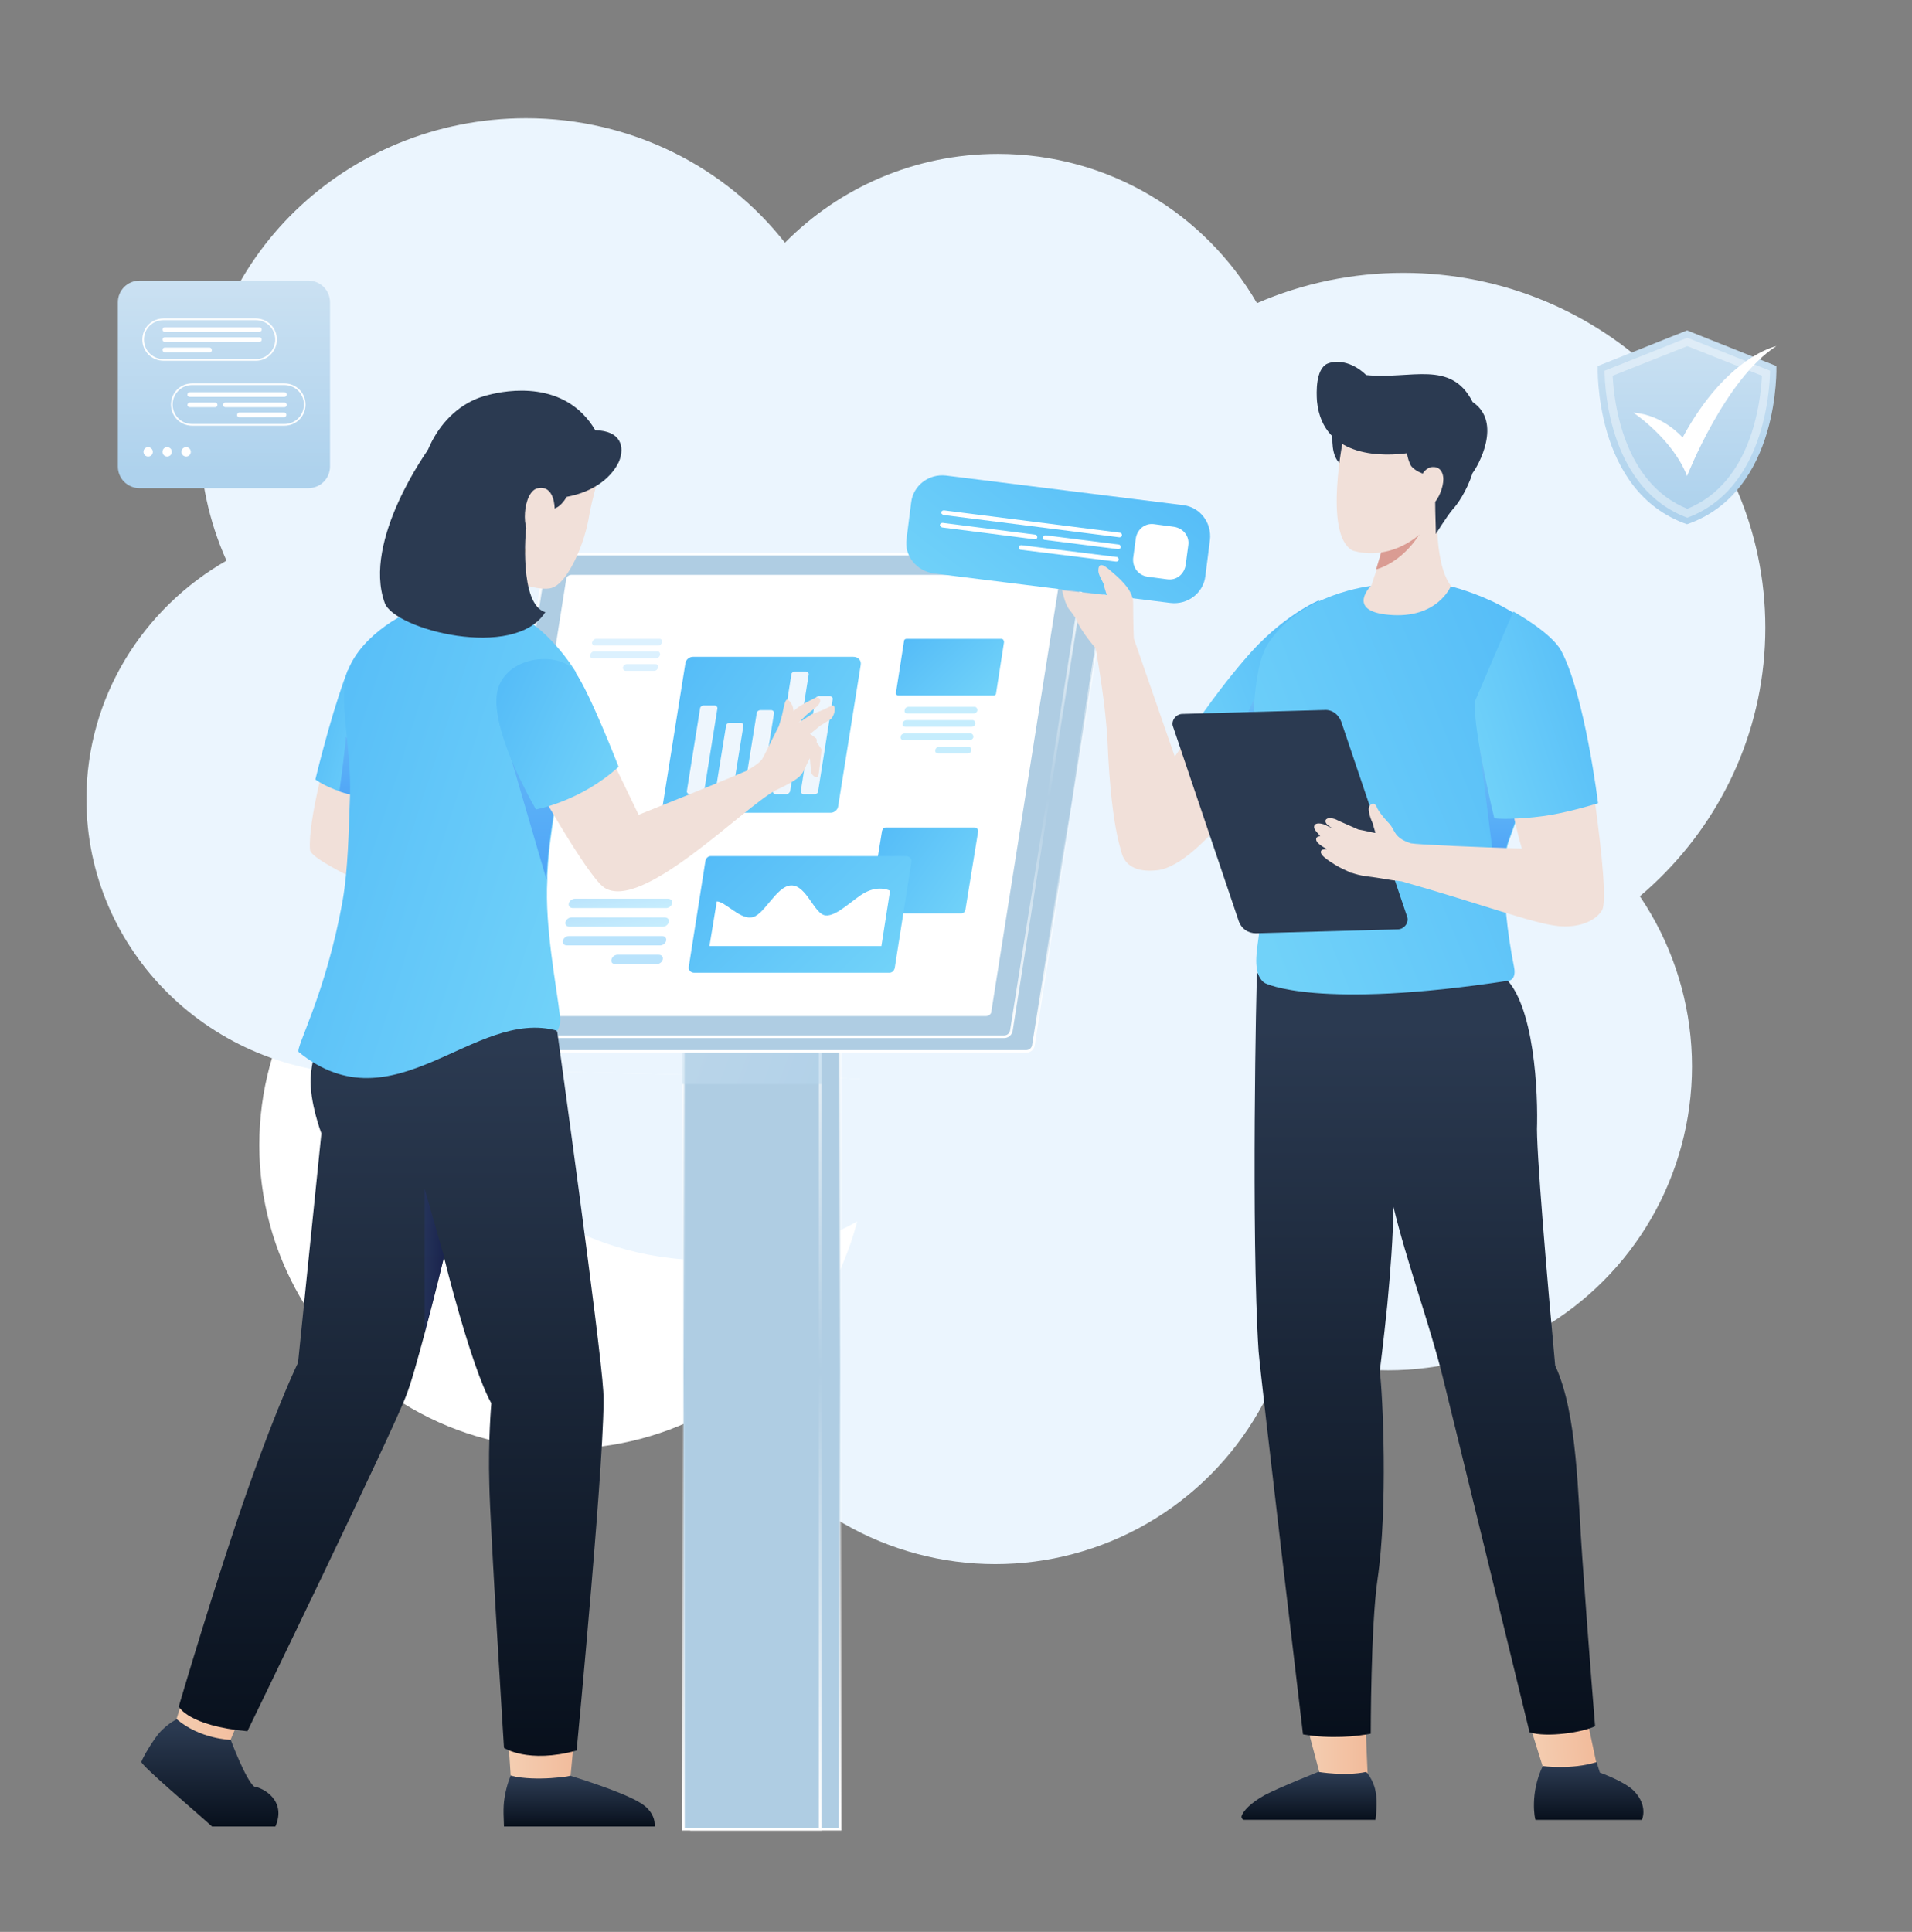
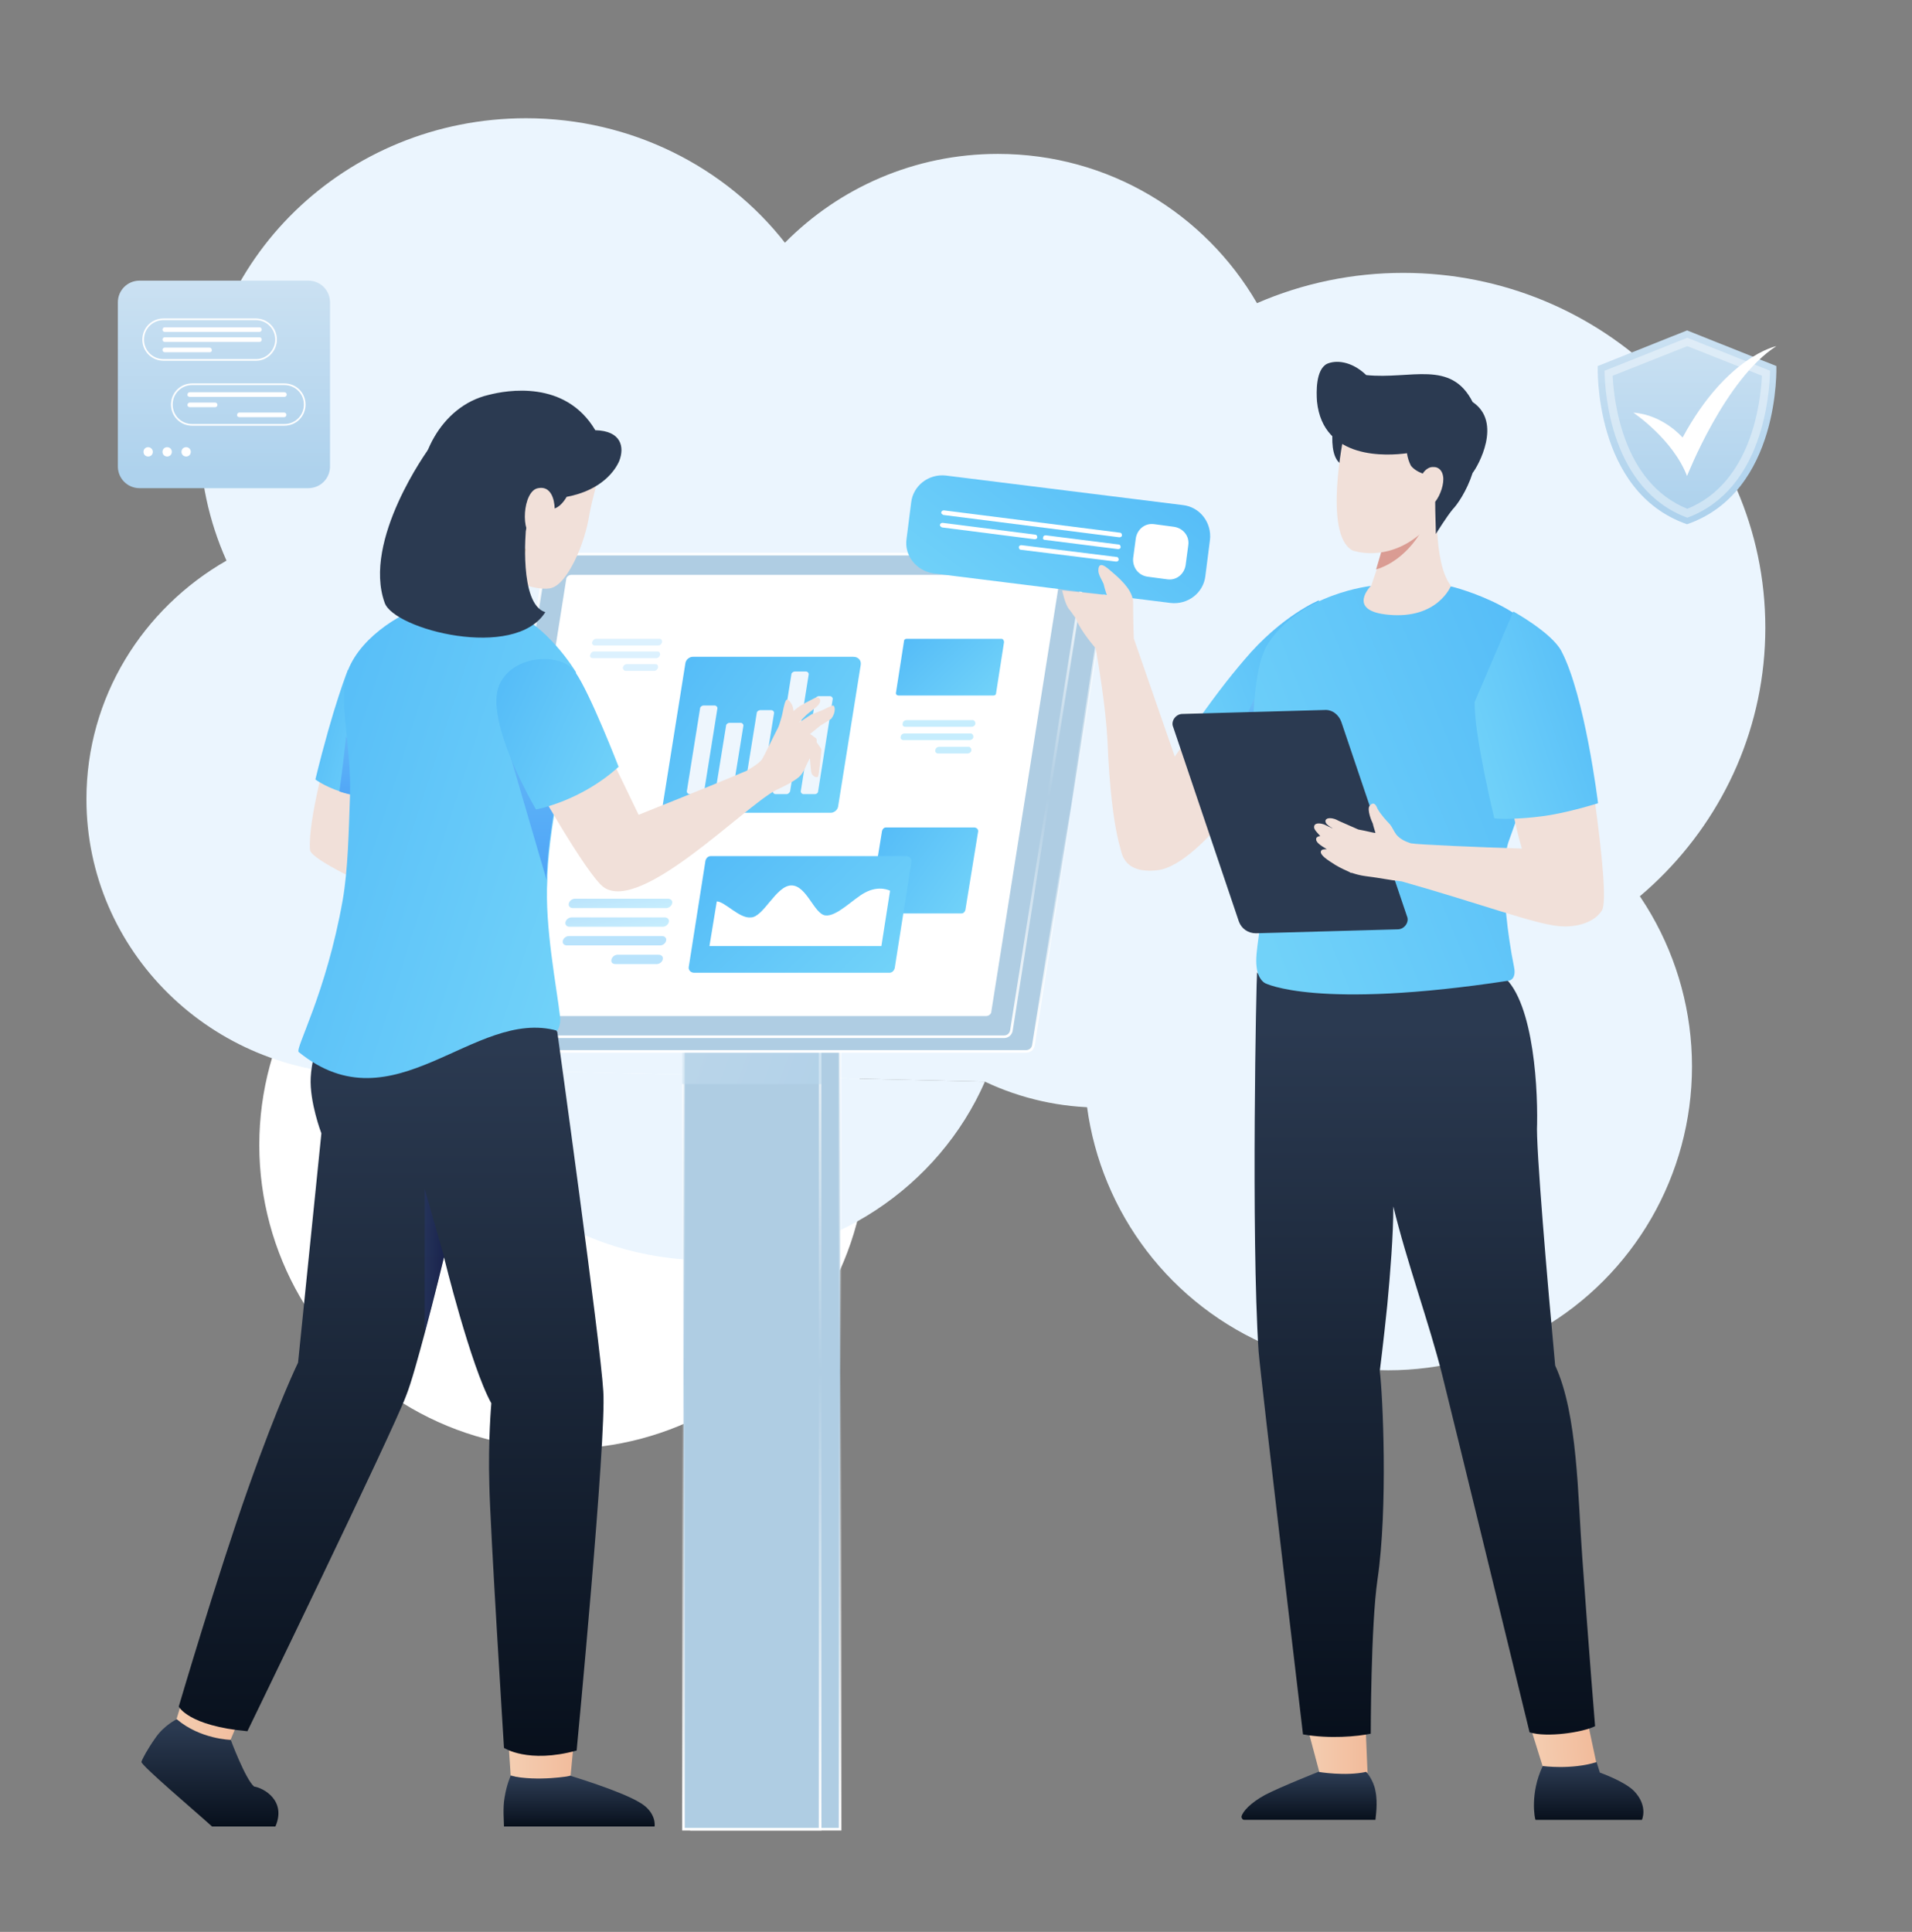
<svg xmlns="http://www.w3.org/2000/svg" width="580" height="586" viewBox="0 0 580 586" fill="none">
  <rect x="0" y="0" width="580" height="586" fill="#808080" stroke="none" />
-   <circle cx="301.918" cy="382.279" r="92.164" fill="#EBF5FE" />
  <circle cx="170.822" cy="347.32" r="92.164" fill="white" />
  <path fill-rule="evenodd" clip-rule="evenodd" d="M302.702 46.683C277.438 46.683 254.569 56.974 238.138 73.592L238.157 73.686C220.191 50.686 191.559 35.868 159.557 35.868C104.912 35.868 60.559 78.777 60.559 131.867C60.545 145.003 63.316 158 68.7 170.049C43.324 184.594 26.219 211.503 26.219 242.412C26.219 288.411 64.209 325.865 111.181 325.865C117.055 325.869 122.913 325.277 128.66 324.098L298.772 328.098C309.729 333.289 321.764 335.976 333.955 335.953C363.897 335.953 390.191 319.771 403.946 295.953C411.02 297.32 418.243 298.044 425.654 298.044C486.288 298.044 535.506 249.863 535.506 190.409C535.506 130.955 486.288 82.773 425.654 82.773C410.369 82.766 395.255 85.895 381.302 91.955C365.582 64.865 336.388 46.683 302.702 46.683Z" fill="#EBF5FE" />
  <path d="M214.558 382.279C252.361 382.279 284.83 359.916 298.772 328.098L128.66 324.098C141.573 358.098 175.071 382.279 214.558 382.279Z" fill="#EBF5FE" />
  <circle cx="421.096" cy="323.485" r="92.164" fill="#EBF5FE" />
  <path d="M93.543 148.071H42.32C38.683 148.071 35.753 145.141 35.753 141.504V91.696C35.753 88.059 38.683 85.129 42.32 85.129H93.543C97.18 85.129 100.11 88.059 100.11 91.696V141.504C100.11 145.141 97.18 148.071 93.543 148.071Z" fill="url(#paint0_linear_1_1838)" />
  <path d="M77.681 109.173H49.595C46.16 109.173 43.432 106.446 43.432 103.01C43.432 99.576 46.16 96.848 49.595 96.848H77.58C81.015 96.848 83.743 99.576 83.743 103.01C83.743 106.344 81.015 109.173 77.681 109.173Z" stroke="white" stroke-width="0.505" stroke-miterlimit="10" />
  <path d="M86.269 128.875H58.283C54.848 128.875 52.121 126.147 52.121 122.712C52.121 119.277 54.848 116.549 58.283 116.549H86.269C89.704 116.549 92.432 119.277 92.432 122.712C92.432 126.147 89.704 128.875 86.269 128.875Z" stroke="white" stroke-width="0.505" stroke-miterlimit="10" />
  <path d="M78.691 100.688H49.999C49.595 100.688 49.291 100.385 49.291 99.981C49.291 99.577 49.595 99.274 49.999 99.274H78.691C79.095 99.274 79.398 99.577 79.398 99.981C79.398 100.284 79.095 100.688 78.691 100.688Z" fill="white" />
  <path d="M78.691 103.719H49.999C49.595 103.719 49.291 103.416 49.291 103.012C49.291 102.608 49.595 102.305 49.999 102.305H78.691C79.095 102.305 79.398 102.608 79.398 103.012C79.398 103.416 79.095 103.719 78.691 103.719Z" fill="white" />
  <path d="M63.638 106.85H49.999C49.595 106.85 49.291 106.547 49.291 106.143C49.291 105.739 49.595 105.436 49.999 105.436H63.537C63.941 105.436 64.244 105.739 64.244 106.143C64.345 106.547 64.042 106.85 63.638 106.85Z" fill="white" />
  <path d="M57.576 120.389H86.269C86.673 120.389 86.976 120.086 86.976 119.682C86.976 119.278 86.673 118.975 86.269 118.975H57.576C57.172 118.975 56.869 119.278 56.869 119.682C56.768 120.086 57.172 120.389 57.576 120.389Z" fill="white" />
-   <path d="M68.386 123.52H86.269C86.673 123.52 86.976 123.217 86.976 122.813C86.976 122.409 86.673 122.106 86.269 122.106H68.386C67.982 122.106 67.679 122.409 67.679 122.813C67.578 123.116 67.982 123.52 68.386 123.52Z" fill="white" />
  <path d="M57.576 123.52H65.254C65.658 123.52 65.961 123.217 65.961 122.813C65.961 122.409 65.658 122.106 65.254 122.106H57.576C57.172 122.106 56.869 122.409 56.869 122.813C56.768 123.116 57.172 123.52 57.576 123.52Z" fill="white" />
  <path d="M72.628 126.551H86.166C86.57 126.551 86.873 126.248 86.873 125.844C86.873 125.44 86.57 125.137 86.166 125.137H72.628C72.224 125.137 71.921 125.44 71.921 125.844C71.82 126.248 72.224 126.551 72.628 126.551Z" fill="white" />
  <path d="M46.362 137.058C46.362 137.866 45.756 138.472 44.948 138.472C44.139 138.472 43.533 137.866 43.533 137.058C43.533 136.25 44.139 135.644 44.948 135.644C45.655 135.644 46.362 136.25 46.362 137.058Z" fill="white" />
  <path d="M52.121 137.058C52.121 137.866 51.515 138.472 50.706 138.472C49.898 138.472 49.292 137.866 49.292 137.058C49.292 136.25 49.898 135.644 50.706 135.644C51.515 135.644 52.121 136.25 52.121 137.058Z" fill="white" />
  <path d="M57.879 137.058C57.879 137.866 57.273 138.472 56.465 138.472C55.657 138.472 55.05 137.866 55.05 137.058C55.05 136.25 55.657 135.644 56.465 135.644C57.273 135.644 57.879 136.25 57.879 137.058Z" fill="white" />
  <path d="M254.843 274.231V554.852H209.745V274.231H254.843Z" fill="#AFCDE3" stroke="url(#paint1_linear_1_1838)" stroke-width="0.795" />
  <path d="M248.777 274.231V554.852H207.319V274.231H248.777Z" fill="#AFCDE3" stroke="url(#paint2_linear_1_1838)" stroke-width="0.795" />
  <path opacity="0.5" d="M249.174 318.917H206.921V328.823H249.174V318.917Z" fill="url(#paint3_linear_1_1838)" />
  <path d="M144.555 314.533L151.779 313.652L152.076 313.615L152.123 313.32L173.957 175.442L173.957 175.442L173.958 175.436C174.128 174.248 175.144 173.554 176.193 173.554H327.615H327.909L327.995 173.272L329.258 169.121L334.883 172.683L334.9 172.694V172.749L335.059 172.868C335.748 173.385 336.09 174.243 335.919 175.1L335.917 175.108L335.916 175.116L313.475 317.036L313.475 317.042C313.305 318.231 312.288 318.925 311.24 318.925H151.933C151.67 318.925 151.355 318.881 151.064 318.791C150.768 318.7 150.533 318.573 150.394 318.435L150.366 318.407L150.334 318.385L144.555 314.533Z" fill="#AFCDE3" stroke="url(#paint4_linear_1_1838)" stroke-width="0.795" />
  <path d="M143.018 311.938L143.023 311.921L143.025 311.904L165.465 169.986C165.465 169.986 165.466 169.985 165.466 169.985C165.639 168.948 166.498 168.095 167.702 168.095H327.008C328.376 168.095 329.413 169.288 329.243 170.675C329.243 170.677 329.243 170.679 329.242 170.68L306.804 312.585C306.804 312.585 306.804 312.585 306.804 312.585C306.631 313.623 305.773 314.477 304.568 314.477H145.261C144.456 314.477 143.811 314.165 143.414 313.705C143.019 313.247 142.848 312.622 143.018 311.938Z" fill="#AFCDE3" stroke="url(#paint5_linear_1_1838)" stroke-width="0.795" />
  <path d="M152.741 308.202H299.109C299.918 308.202 300.727 307.596 300.727 306.787L321.347 176.39C321.55 175.379 320.741 174.368 319.73 174.368H173.362C172.553 174.368 171.745 174.975 171.745 175.783L151.124 306.18C150.719 307.191 151.528 308.202 152.741 308.202Z" fill="white" />
  <path d="M203.282 246.541H252.004C253.015 246.541 254.026 245.733 254.228 244.722L261.101 201.66C261.304 200.245 260.293 199.234 258.878 199.234H210.156C209.145 199.234 208.134 200.043 207.932 201.054L201.058 244.115C201.058 245.53 202.069 246.541 203.282 246.541Z" fill="url(#paint6_linear_1_1838)" />
  <path d="M212.582 240.881H209.146C208.741 240.881 208.337 240.476 208.337 240.072L212.38 214.801C212.38 214.397 212.987 213.993 213.391 213.993H216.828C217.232 213.993 217.637 214.397 217.637 214.801L213.593 240.072C213.593 240.476 212.987 240.881 212.582 240.881Z" fill="#EEF6FD" />
  <path d="M221.276 240.881H217.839C217.435 240.881 217.03 240.477 217.03 240.073L220.265 220.058C220.265 219.654 220.871 219.25 221.276 219.25H224.713C225.117 219.25 225.521 219.654 225.521 220.058L222.287 240.073C222.287 240.477 221.68 240.881 221.276 240.881Z" fill="#EEF6FD" />
  <path d="M229.969 240.881H226.532C226.127 240.881 225.723 240.477 225.723 240.072L229.564 216.217C229.564 215.813 230.171 215.408 230.575 215.408H234.012C234.416 215.408 234.821 215.813 234.821 216.217L230.979 240.072C230.777 240.477 230.373 240.881 229.969 240.881Z" fill="#EEF6FD" />
  <path d="M238.661 240.881H235.224C234.82 240.881 234.416 240.477 234.416 240.072L240.076 204.491C240.076 204.087 240.683 203.682 241.087 203.682H244.524C244.928 203.682 245.332 204.087 245.332 204.491L239.672 240.072C239.47 240.477 239.065 240.881 238.661 240.881Z" fill="#EEF6FD" />
  <path d="M247.153 240.882H243.716C243.312 240.882 242.908 240.477 242.908 240.073L247.355 211.972C247.355 211.567 247.962 211.163 248.366 211.163H251.803C252.207 211.163 252.612 211.567 252.612 211.972L248.164 240.073C248.164 240.477 247.76 240.882 247.153 240.882Z" fill="#EEF6FD" />
  <path d="M264.942 277.07H291.628C292.235 277.07 292.639 276.665 292.841 276.059L296.683 252.405C296.885 251.597 296.278 250.99 295.469 250.99H268.784C268.177 250.99 267.773 251.395 267.571 252.001L263.729 275.654C263.729 276.463 264.336 277.07 264.942 277.07Z" fill="url(#paint7_linear_1_1838)" />
  <path d="M210.561 295.062H269.795C270.604 295.062 271.21 294.456 271.413 293.647L276.467 261.503C276.669 260.492 275.86 259.683 274.849 259.683H215.615C214.806 259.683 214.2 260.29 213.997 261.098L208.943 293.243C208.741 294.253 209.55 295.062 210.561 295.062Z" fill="url(#paint8_linear_1_1838)" />
  <path d="M217.434 273.431L215.21 286.976H267.369L269.997 270.197C269.997 270.197 266.763 268.377 262.315 270.803C258.878 272.623 253.824 278.081 250.387 277.677C246.95 277.272 244.727 268.579 240.077 268.579C235.427 268.579 231.586 278.283 227.745 278.283C224.308 278.688 219.86 273.431 217.434 273.431Z" fill="white" />
  <path d="M272.626 210.962H301.333C301.738 210.962 302.142 210.76 302.142 210.355L304.568 194.789C304.568 194.384 304.366 193.778 303.759 193.778H275.052C274.648 193.778 274.243 193.98 274.243 194.384L271.817 209.951C271.615 210.558 272.019 210.962 272.626 210.962Z" fill="url(#paint9_linear_1_1838)" />
  <g opacity="0.4">
-     <path d="M275.254 216.419H295.268C295.875 216.419 296.481 216.014 296.481 215.408C296.481 214.801 296.077 214.397 295.673 214.397H275.658C275.052 214.397 274.445 214.801 274.445 215.408C274.243 216.014 274.647 216.419 275.254 216.419Z" fill="url(#paint10_linear_1_1838)" />
    <path d="M274.647 220.462H294.661C295.268 220.462 295.874 220.057 295.874 219.451C295.874 218.844 295.47 218.44 295.066 218.44H275.051C274.445 218.44 273.838 218.844 273.838 219.451C273.636 220.057 274.04 220.462 274.647 220.462Z" fill="url(#paint11_linear_1_1838)" />
    <path d="M274.04 224.505H294.055C294.661 224.505 295.268 224.101 295.268 223.494C295.268 222.888 294.864 222.483 294.459 222.483H274.445C273.838 222.483 273.232 222.888 273.232 223.494C273.03 223.899 273.434 224.505 274.04 224.505Z" fill="url(#paint12_linear_1_1838)" />
    <path d="M284.553 228.549H293.448C294.055 228.549 294.661 228.145 294.661 227.538C294.661 226.932 294.257 226.527 293.853 226.527H284.957C284.351 226.527 283.744 226.932 283.744 227.538C283.542 227.943 283.947 228.549 284.553 228.549Z" fill="url(#paint13_linear_1_1838)" />
  </g>
  <g opacity="0.4">
    <path d="M173.766 275.452H202.07C202.878 275.452 203.687 274.846 203.889 274.037C204.091 273.229 203.485 272.622 202.676 272.622H174.373C173.564 272.622 172.756 273.229 172.553 274.037C172.351 274.846 172.958 275.452 173.766 275.452Z" fill="url(#paint14_linear_1_1838)" />
    <path d="M172.755 281.113H201.058C201.867 281.113 202.675 280.507 202.877 279.698C203.08 278.889 202.473 278.283 201.664 278.283H173.361C172.552 278.283 171.744 278.889 171.542 279.698C171.339 280.507 171.946 281.113 172.755 281.113Z" fill="url(#paint15_linear_1_1838)" />
    <path d="M171.947 286.774H200.25C201.058 286.774 201.867 286.168 202.069 285.359C202.271 284.55 201.665 283.944 200.856 283.944H172.553C171.744 283.944 170.936 284.55 170.734 285.359C170.531 286.168 171.138 286.774 171.947 286.774Z" fill="url(#paint16_linear_1_1838)" />
    <path d="M186.705 292.436H199.24C200.048 292.436 200.857 291.829 201.059 291.02C201.261 290.212 200.655 289.605 199.846 289.605H187.312C186.503 289.605 185.695 290.212 185.492 291.02C185.29 291.829 185.695 292.436 186.705 292.436Z" fill="url(#paint17_linear_1_1838)" />
  </g>
  <g opacity="0.5">
    <path opacity="0.4" d="M180.439 195.798H199.645C200.252 195.798 200.656 195.394 200.858 194.787C200.858 194.181 200.656 193.776 200.049 193.776H180.844C180.237 193.776 179.833 194.181 179.631 194.787C179.429 195.192 179.833 195.798 180.439 195.798Z" fill="url(#paint18_linear_1_1838)" />
    <path opacity="0.4" d="M179.832 199.64H199.038C199.645 199.64 200.049 199.236 200.251 198.629C200.251 198.023 200.049 197.618 199.443 197.618H180.237C179.63 197.618 179.226 198.023 179.024 198.629C178.822 199.236 179.226 199.64 179.832 199.64Z" fill="url(#paint19_linear_1_1838)" />
    <path opacity="0.4" d="M189.738 203.48H198.431C199.037 203.48 199.442 203.076 199.644 202.469C199.644 201.863 199.442 201.458 198.835 201.458H190.142C189.536 201.458 189.131 201.863 188.929 202.469C188.929 203.076 189.334 203.48 189.738 203.48Z" fill="url(#paint20_linear_1_1838)" />
  </g>
  <path d="M153.692 520.071L154.905 538.468C154.905 538.468 166.024 542.309 173.1 538.468L174.919 519.465" fill="url(#paint21_linear_1_1838)" />
  <path d="M198.572 554.035H152.883C152.883 552.418 152.479 548.375 153.085 545.14C153.692 541.299 154.905 538.671 154.905 538.671C163.396 540.49 173.1 538.671 173.1 538.671C173.1 538.671 187.858 543.118 193.721 546.555C198.168 548.981 198.775 552.418 198.572 554.035Z" fill="url(#paint22_linear_1_1838)" />
  <path d="M56.248 512.592L51.194 529.17C51.194 529.17 58.27 536.246 66.963 534.831L75.454 514.614" fill="url(#paint23_linear_1_1838)" />
  <path d="M83.54 554.037H83.136H65.143C64.739 554.037 64.537 554.037 64.335 554.037C59.685 549.791 42.703 535.437 42.905 534.427C43.107 533.618 44.725 530.586 47.151 527.149C49.779 523.308 53.62 521.488 53.62 521.488C60.696 527.553 69.995 527.755 69.995 527.755C69.995 527.755 74.443 539.683 77.071 541.907C79.901 542.311 86.977 546.152 83.54 554.037Z" fill="url(#paint24_linear_1_1838)" />
  <path d="M174.921 530.989C160.162 535.032 152.884 530.181 152.884 530.181C152.884 530.181 148.639 462.455 148.437 450.325C148.033 436.982 149.043 425.661 149.043 425.661C142.776 414.339 134.69 381.386 134.69 381.386C134.69 381.386 131.859 393.112 128.827 404.433C126.805 411.913 124.783 419.394 123.166 423.437C118.921 434.758 75.051 525.126 75.051 525.126C57.058 523.509 54.227 517.646 54.227 517.646C54.227 517.646 65.953 477.819 75.253 451.538C84.552 425.256 90.415 413.329 90.415 413.329L97.491 343.784C97.491 343.784 93.852 334.282 94.256 326.802C94.661 318.108 100.524 303.957 100.524 303.957L162.184 300.924L169.058 313.054C169.058 313.054 182.199 407.668 183.007 422.022C184.018 435.971 174.921 530.989 174.921 530.989Z" fill="url(#paint25_linear_1_1838)" />
  <path d="M181.794 142.022C181.592 145.661 179.772 150.513 178.762 156.173C178.155 160.217 176.538 165.675 174.314 170.123C172.09 174.57 169.664 177.805 167.036 178.411C161.78 179.624 142.978 174.166 137.722 153.747C131.455 129.689 148.841 123.22 157.534 124.433C166.025 125.646 182.805 129.285 181.794 142.022Z" fill="#F1E0D9" />
  <path d="M159.554 166.685C159.554 166.685 156.926 174.772 156.117 185.082C156.117 185.082 139.742 187.71 131.049 183.06C131.049 183.06 140.146 164.461 141.157 148.086" fill="#E9CDB2" />
  <path d="M99.713 226.324C99.713 226.324 93.244 249.169 94.052 257.862C94.457 260.895 113.46 269.386 113.46 269.386L117.099 236.837L99.713 226.324Z" fill="#F1E0D9" />
  <path d="M116.292 242.295C115.887 242.295 115.483 242.295 115.079 242.295C110.227 241.891 106.184 241.082 103.151 240.072C98.299 238.454 95.671 236.433 95.671 236.433C101.129 213.992 105.577 203.075 105.577 203.075L116.292 242.295Z" fill="url(#paint26_linear_1_1838)" />
  <path d="M114.876 242.296C110.024 241.892 105.98 241.083 102.948 240.073C103.959 233.199 104.969 223.495 104.969 223.495L107.193 226.527L114.876 242.296Z" fill="url(#paint27_linear_1_1838)" />
  <path d="M169.866 308.201C170.27 311.031 169.057 312.649 169.057 312.649C143.786 305.573 119.526 342.569 90.617 319.118C89.404 318.107 98.906 301.53 103.96 273.024C105.577 263.725 105.779 252.403 106.183 241.082C106.588 225.717 102.342 211.768 105.577 203.277C109.822 192.36 123.57 184.88 129.635 183.667C129.635 183.667 140.147 181.241 153.895 185.284C165.62 188.721 174.718 203.883 174.718 203.883C175.122 211.161 172.292 223.696 169.664 237.847C168.046 246.945 166.429 256.447 166.025 265.544C166.025 265.948 166.025 266.555 166.025 266.959C165.216 281.111 168.855 299.306 169.866 308.201Z" fill="url(#paint28_linear_1_1838)" />
  <path d="M169.462 237.647C167.845 246.744 166.228 256.246 165.823 265.343C165.823 265.748 165.823 266.354 165.823 266.758V266.961L153.693 225.517L159.758 226.123L169.462 237.647Z" fill="url(#paint29_linear_1_1838)" />
  <path d="M235.772 221.674C235.772 221.674 236.985 218.238 237.39 216.216C237.794 214.194 238.198 212.173 238.805 212.173C239.411 212.375 240.422 213.588 240.624 215.003C241.029 216.418 240.624 219.855 240.624 219.855L235.772 221.674Z" fill="#F1E0D9" />
  <path d="M252.753 213.992C252.349 213.992 251.136 214.599 249.923 215.205C248.103 216.014 246.284 216.62 246.284 216.62L242.24 219.249C243.049 218.44 243.858 217.631 244.666 216.823C246.082 215.61 247.295 214.801 247.699 214.397C249.923 212.375 248.305 210.96 247.092 211.768C245.879 212.375 243.049 213.79 242.038 214.599C240.421 215.812 236.782 219.451 236.58 219.855C235.973 220.462 231.93 229.155 231.121 230.368C230.11 231.783 226.472 233.805 226.472 233.805C215.555 238.454 193.721 247.148 193.721 247.148L185.23 229.559L160.97 235.018C160.97 235.018 177.952 265.545 183.208 269.184C194.529 276.866 225.461 244.924 235.367 239.667C235.367 239.667 240.421 237.444 242.443 235.624C243.656 234.411 244.262 232.996 244.666 231.985L245.677 229.963C245.677 229.963 245.879 232.794 246.082 234.209C246.284 235.422 247.699 236.028 248.103 235.624C248.305 235.422 248.508 233.805 248.71 231.985C248.912 229.761 249.316 227.335 249.114 227.133C248.71 226.527 247.699 225.111 247.699 225.111C247.699 225.111 247.901 224.303 247.497 223.898C247.092 223.696 246.284 222.888 245.677 222.685L248.912 220.057C248.912 220.057 250.327 219.249 252.147 218.036C253.562 216.216 253.36 214.194 252.753 213.992Z" fill="#F1E0D9" />
  <path d="M150.66 210.959C149.447 223.291 162.587 245.529 162.587 245.529C162.587 245.529 176.133 243.103 187.656 232.591C187.656 232.591 178.963 210.15 174.515 203.883C169.865 197.01 152.075 198.829 150.66 210.959Z" fill="url(#paint30_linear_1_1838)" />
  <path d="M187.858 139.797C189.475 135.552 188.464 130.7 180.58 130.497C171.482 115.133 153.692 118.367 148.233 119.783C133.475 123.219 125.793 139.797 127.612 152.129C129.432 166.281 133.273 168.707 134.688 170.728C136.103 172.75 148.031 175.58 153.894 172.75C155.915 171.739 161.778 154.353 162.385 152.533C162.587 152.129 162.587 151.523 162.991 151.321C163.598 150.916 164.406 150.916 165.215 150.916C165.417 150.916 165.619 150.916 165.619 150.916C165.417 152.736 165.821 154.96 167.843 154.353C169.663 153.949 171.078 152.129 171.886 150.714C182.601 148.692 186.645 142.627 187.858 139.797Z" fill="#2B3A51" />
  <path d="M168.249 154.15C168.249 154.15 168.249 147.075 163.195 148.085C158.545 148.894 157.737 162.035 161.982 163.046C166.025 163.854 168.451 159.407 168.249 154.15Z" fill="#F1E0D9" />
  <path d="M130.04 136.159C130.04 136.159 109.823 163.855 116.697 182.859C119.527 190.946 156.119 200.447 165.419 185.689C157.332 183.263 159.556 160.419 159.556 160.419L130.04 136.159Z" fill="#2B3A51" />
  <path opacity="0.5" d="M134.688 381.183C134.688 381.183 131.858 392.909 128.825 404.23V360.562L134.688 381.183Z" fill="url(#paint31_linear_1_1838)" />
  <path d="M414.052 518.936L414.849 537.86C414.849 537.86 406.682 541.246 400.307 537.86L395.526 519.932" fill="url(#paint32_linear_1_1838)" />
  <path d="M479.541 512.581L484.322 535.09C484.322 535.09 475.159 539.472 468.187 536.484L462.41 517.959" fill="url(#paint33_linear_1_1838)" />
  <path d="M417.238 552.003H377.399C377 552.003 376.602 551.605 376.602 551.007C377 549.414 379.391 546.824 383.773 544.434C388.354 542.043 399.908 537.462 399.908 537.462C399.908 537.462 408.075 538.856 414.449 537.462C414.449 537.462 416.641 539.852 417.238 543.238C418.035 547.023 417.238 551.406 417.238 552.003Z" fill="url(#paint34_linear_1_1838)" />
  <path d="M369.03 210.981L340.146 253.211C340.146 253.211 337.158 265.561 351.102 263.967C365.046 262.374 386.36 227.913 386.36 227.913" fill="#F1E0D9" />
  <path d="M358.871 224.924C358.871 224.924 366.64 237.474 379.588 244.844L399.507 225.721L400.105 182.097C400.105 182.097 388.751 186.678 377.396 200.224C372.815 205.602 368.034 211.578 358.871 224.924Z" fill="url(#paint35_linear_1_1838)" />
  <path d="M380.384 211.977L374.408 225.721L386.36 223.331L380.384 211.977Z" fill="url(#paint36_linear_1_1838)" />
  <path d="M483.861 523.604C480.208 525.468 469.247 527.126 463.995 525.468C463.995 525.468 440.474 428.925 437.505 417.116C433.623 401.577 426.773 382.932 422.662 365.943C422.662 374.645 421.749 386.039 420.836 395.777C419.694 406.964 418.552 415.872 418.552 415.872C419.465 422.916 421.064 457.308 417.867 479.061C415.812 493.149 415.812 525.883 415.812 525.883C411.701 526.711 403.481 527.54 395.26 526.09C395.26 526.09 382.472 418.359 381.787 409.864C379.503 374.645 381.102 296.332 381.33 294.882C381.33 295.504 385.897 299.026 399.599 298.197C418.552 297.161 454.175 294.882 454.175 294.882C464.68 300.269 466.506 327.616 466.278 340.875C465.821 347.09 469.475 389.768 471.759 414.215C478.609 428.925 478.609 453.993 479.979 472.431C482.035 501.436 483.861 523.604 483.861 523.604Z" fill="url(#paint37_linear_1_1838)" />
  <path d="M467.988 535.688C467.988 535.688 476.753 536.883 484.322 534.493L485.318 537.68C485.318 537.68 492.689 540.269 495.676 543.257C500.059 547.839 498.067 552.022 498.067 552.022H465.797C465.598 551.823 464.004 544.054 467.988 535.688Z" fill="url(#paint38_linear_1_1838)" />
  <path d="M381.181 293.251C381.58 297.235 383.771 298.231 383.771 298.231C383.771 298.231 399.308 306.398 457.872 297.434C457.872 297.434 460.064 297.036 459.267 293.251C457.275 283.291 455.88 271.14 456.478 262.375C456.677 259.188 457.076 256.598 457.872 254.607C460.064 248.431 463.251 239.866 465.84 230.902C469.028 220.145 471.617 208.99 470.621 201.022C468.629 184.887 440.343 177.915 440.343 177.915L416.041 177.716C416.041 177.716 394.727 179.907 384.767 195.046C376.998 206.799 380.783 246.838 382.576 273.929C382.775 281.498 380.584 288.669 381.181 293.251Z" fill="url(#paint39_linear_1_1838)" />
-   <path d="M448.909 227.714L453.292 262.175H456.28C456.479 258.988 456.877 256.399 457.674 254.407C459.865 248.231 463.053 239.666 465.642 230.702L448.909 227.714Z" fill="url(#paint40_linear_1_1838)" />
  <path d="M405.484 123.134C405.484 123.134 401.5 138.273 407.277 141.062C412.058 143.453 412.456 136.68 412.456 136.68L413.651 129.31" fill="#2B3A51" />
  <path d="M440.143 177.714C440.143 177.714 436.159 187.874 421.219 186.479C408.072 185.284 416.04 177.515 416.04 177.515C416.04 177.515 416.638 175.523 417.634 172.734C418.43 170.145 419.426 166.759 420.024 164.169L425.203 159.787L436.358 150.624C435.96 150.823 434.566 170.543 440.143 177.714Z" fill="#F1E0D9" />
  <path d="M431.777 159.986C431.777 159.986 427.196 169.747 417.435 172.735C418.232 170.145 419.228 166.759 419.825 164.169L425.005 159.787L431.777 159.986Z" fill="#DA9C93" />
  <path d="M407.676 131.9C407.676 131.9 401.301 162.178 410.265 166.959C410.265 166.959 420.225 170.743 430.583 162.178C433.571 159.787 435.962 156.6 437.755 153.214C440.743 147.636 445.722 137.278 444.527 130.107C443.332 119.948 413.851 109.39 407.676 131.9Z" fill="#F1E0D9" />
-   <path d="M430.584 145.645C430.584 145.645 432.376 140.067 436.36 141.661C441.539 143.852 435.763 156.999 430.783 153.214" fill="#F1E0D9" />
  <path d="M446.717 121.94C440.144 108.992 427.993 115.167 414.447 113.772C409.866 109.39 405.085 109.191 402.495 110.386C399.109 112.179 399.308 118.952 399.507 121.74C401.3 139.668 421.021 138.274 426.797 137.477C426.997 138.871 427.395 140.067 427.993 141.262C428.789 142.258 429.985 143.055 431.578 143.652C432.176 142.656 433.371 141.66 434.566 141.66C434.964 141.66 435.562 141.66 435.96 141.859C436.956 142.258 437.554 143.254 437.753 144.449C438.152 146.64 436.956 150.226 435.363 152.218C435.363 156.202 435.562 159.588 435.562 161.978C435.562 161.978 438.749 156.799 440.741 154.409C441.936 153.214 444.924 149.03 446.717 143.453C448.311 141.461 455.88 128.115 446.717 121.94Z" fill="#2B3A51" />
  <path d="M380.983 283.092L424.009 281.897C426.001 281.897 427.595 279.705 426.798 277.913L406.878 218.95C406.082 216.759 404.09 215.165 401.699 215.364L358.673 216.56C356.681 216.56 355.087 218.751 355.884 220.544L375.804 279.506C376.6 281.697 378.592 283.092 380.983 283.092Z" fill="#2B3A51" />
  <path d="M398.71 250.423C399.109 249.427 400.902 249.825 401.499 250.025C402.097 250.224 402.694 250.622 403.69 251.021C403.89 251.22 404.288 251.22 404.487 251.419C402.894 250.423 401.898 249.825 402.097 248.829C402.495 247.833 404.288 248.232 404.886 248.431C405.483 248.63 406.081 249.029 407.077 249.427C408.471 250.025 410.662 251.021 412.057 251.618C414.447 252.017 417.236 252.813 417.236 252.614C417.037 251.817 416.638 250.821 416.439 249.825C416.041 249.029 414.646 245.642 415.443 244.447C416.439 243.252 417.236 243.65 417.833 245.244C418.63 246.837 420.821 249.228 421.618 250.025C422.415 251.021 422.614 251.817 423.61 253.212C425.005 254.805 426.797 255.403 427.993 255.801C429.985 256.2 448.709 256.997 461.657 257.395C457.872 244.646 455.482 225.722 455.482 225.722L479.784 216.559C479.784 216.559 488.947 271.14 485.959 276.12C483.768 279.705 478.39 281.498 472.613 280.9C465.043 280.104 449.108 274.128 425.204 267.355C421.419 266.956 419.029 266.359 414.248 265.761C412.654 265.562 411.26 265.164 410.065 264.765C410.065 264.765 410.065 264.765 409.866 264.765C409.666 264.765 409.666 264.765 409.467 264.566C408.67 264.168 406.678 263.371 405.085 262.375C402.894 260.98 400.304 259.387 400.702 258.192C400.902 257.594 401.698 257.594 402.495 257.594C400.503 256.399 398.91 255.403 399.308 254.208C399.507 253.809 400.105 253.61 400.503 253.61C399.308 252.216 398.312 251.419 398.71 250.423Z" fill="#F1E0D9" />
  <path d="M473.611 197.436C470.623 191.858 459.069 185.484 459.069 185.484L447.316 212.973C447.117 222.734 453.292 248.231 453.292 248.231C456.679 248.629 464.248 248.231 470.224 247.235C477.196 246.04 484.766 243.649 484.766 243.649C484.766 243.649 480.782 210.981 473.611 197.436Z" fill="url(#paint41_linear_1_1838)" />
  <path d="M283.175 173.931L355.086 182.895C360.265 183.493 365.046 179.907 365.643 174.728L367.038 163.772C367.635 158.593 364.05 153.812 358.87 153.214L286.96 144.251C281.781 143.653 277 147.239 276.402 152.418L275.008 163.374C274.211 168.553 277.996 173.134 283.175 173.931Z" fill="url(#paint42_linear_1_1838)" />
  <path d="M348.115 174.928L354.091 175.724C356.879 176.123 359.27 174.131 359.668 171.342L360.465 165.366C360.863 162.577 358.871 160.187 356.083 159.788L350.107 158.992C347.318 158.593 344.927 160.585 344.529 163.374L343.732 169.35C343.533 172.139 345.326 174.529 348.115 174.928Z" fill="white" />
  <path d="M286.161 156.203L339.546 162.976C339.944 162.976 340.343 162.777 340.343 162.378C340.343 161.98 340.144 161.581 339.745 161.581L286.36 154.809C285.962 154.809 285.563 155.008 285.563 155.406C285.364 155.605 285.763 156.004 286.161 156.203Z" fill="white" />
  <path d="M317.036 163.773L339.147 166.562C339.545 166.562 339.943 166.362 339.943 165.964C339.943 165.566 339.744 165.167 339.346 165.167L317.235 162.378C316.836 162.378 316.438 162.578 316.438 162.976C316.239 163.374 316.438 163.773 317.036 163.773Z" fill="white" />
  <path d="M285.763 159.988L313.85 163.574C314.248 163.574 314.646 163.374 314.646 162.976C314.646 162.578 314.447 162.179 314.049 162.179L285.962 158.594C285.564 158.594 285.165 158.793 285.165 159.191C284.966 159.391 285.364 159.789 285.763 159.988Z" fill="white" />
  <path d="M309.667 166.761L338.55 170.346C338.949 170.346 339.347 170.147 339.347 169.749C339.347 169.35 339.148 168.952 338.75 168.952L309.866 165.366C309.467 165.366 309.069 165.565 309.069 165.964C309.069 166.362 309.268 166.761 309.667 166.761Z" fill="white" />
  <path d="M335.567 180.504C335.766 180.504 335.766 180.504 335.766 180.504C335.766 180.504 335.169 178.91 334.77 177.117C334.372 176.121 333.177 174.329 333.177 173.133C333.177 169.747 335.766 172.137 337.36 173.532C341.144 176.719 343.734 179.707 343.734 182.894C343.734 188.87 343.933 193.651 343.933 193.651C348.913 207.993 359.072 237.275 359.072 237.275L340.945 260.183C340.945 260.183 337.16 254.008 335.965 224.925C335.368 213.77 333.177 201.419 332.38 196.639C332.38 196.639 327.798 191.46 326.404 187.675C325.408 186.28 324.611 185.085 324.213 184.687C323.017 183.093 322.221 179.109 322.221 179.109L335.567 180.504Z" fill="#F1E0D9" />
  <path d="M538.855 111.03L511.762 100.225L484.668 111.03C484.668 111.03 483.318 149.167 511.762 159.019C540.205 149.167 538.855 111.03 538.855 111.03Z" fill="url(#paint43_linear_1_1838)" />
  <path opacity="0.4" d="M511.842 104.992L534.486 113.97C534.088 121.994 531.307 146.466 511.842 154.331C492.376 146.466 489.595 121.994 489.198 113.97L511.842 104.992ZM511.842 102.449L486.735 112.46C486.814 118.975 488.642 148.452 511.842 157.033C535.042 148.452 536.79 118.975 536.949 112.46L511.842 102.449Z" fill="white" />
  <path d="M495.475 125.173C495.475 125.173 507.472 133.198 511.762 144.4C511.762 144.4 523.283 114.924 538.855 104.992C538.855 104.992 523.76 108.011 510.412 132.721C510.412 132.721 504.532 125.809 495.475 125.173Z" fill="white" />
  <defs>
    <linearGradient id="paint0_linear_1_1838" x1="67.995" y1="84.637" x2="67.995" y2="143.209" gradientUnits="userSpaceOnUse">
      <stop stop-color="#CBE1F2" />
      <stop offset="1" stop-color="#AED2ED" />
    </linearGradient>
    <linearGradient id="paint1_linear_1_1838" x1="232.294" y1="273.834" x2="232.294" y2="555.249" gradientUnits="userSpaceOnUse">
      <stop stop-color="white" />
      <stop offset="0.505" stop-color="white" stop-opacity="0" />
      <stop offset="1" stop-color="white" />
    </linearGradient>
    <linearGradient id="paint2_linear_1_1838" x1="228.048" y1="273.834" x2="228.048" y2="555.249" gradientUnits="userSpaceOnUse">
      <stop stop-color="white" />
      <stop offset="0.505" stop-color="white" stop-opacity="0" />
      <stop offset="1" stop-color="white" />
    </linearGradient>
    <linearGradient id="paint3_linear_1_1838" x1="191.726" y1="310.969" x2="276.13" y2="341.294" gradientUnits="userSpaceOnUse">
      <stop stop-color="#CBE1F2" />
      <stop offset="1" stop-color="#AED2ED" />
    </linearGradient>
    <linearGradient id="paint4_linear_1_1838" x1="239.901" y1="168.507" x2="239.901" y2="319.322" gradientUnits="userSpaceOnUse">
      <stop stop-color="white" />
      <stop offset="0.505" stop-color="white" stop-opacity="0" />
      <stop offset="1" stop-color="white" />
    </linearGradient>
    <linearGradient id="paint5_linear_1_1838" x1="236.107" y1="167.697" x2="236.107" y2="314.874" gradientUnits="userSpaceOnUse">
      <stop stop-color="white" />
      <stop offset="0.505" stop-color="white" stop-opacity="0" />
      <stop offset="1" stop-color="white" />
    </linearGradient>
    <linearGradient id="paint6_linear_1_1838" x1="251.265" y1="250.699" x2="189.945" y2="207.858" gradientUnits="userSpaceOnUse">
      <stop stop-color="#71D2F9" />
      <stop offset="1" stop-color="#51B9F8" />
    </linearGradient>
    <linearGradient id="paint7_linear_1_1838" x1="291.305" y1="279.362" x2="257.544" y2="255.862" gradientUnits="userSpaceOnUse">
      <stop stop-color="#71D2F9" />
      <stop offset="1" stop-color="#51B9F8" />
    </linearGradient>
    <linearGradient id="paint8_linear_1_1838" x1="265.401" y1="298.172" x2="216.623" y2="246.901" gradientUnits="userSpaceOnUse">
      <stop stop-color="#71D2F9" />
      <stop offset="1" stop-color="#51B9F8" />
    </linearGradient>
    <linearGradient id="paint9_linear_1_1838" x1="299.182" y1="212.472" x2="275.489" y2="187.587" gradientUnits="userSpaceOnUse">
      <stop stop-color="#71D2F9" />
      <stop offset="1" stop-color="#51B9F8" />
    </linearGradient>
    <linearGradient id="paint10_linear_1_1838" x1="227.214" y1="244.516" x2="185.728" y2="255.972" gradientUnits="userSpaceOnUse">
      <stop stop-color="#71D2F9" />
      <stop offset="1" stop-color="#51B9F8" />
    </linearGradient>
    <linearGradient id="paint11_linear_1_1838" x1="228.108" y1="247.758" x2="186.623" y2="259.214" gradientUnits="userSpaceOnUse">
      <stop stop-color="#71D2F9" />
      <stop offset="1" stop-color="#51B9F8" />
    </linearGradient>
    <linearGradient id="paint12_linear_1_1838" x1="229.004" y1="251" x2="187.518" y2="262.457" gradientUnits="userSpaceOnUse">
      <stop stop-color="#71D2F9" />
      <stop offset="1" stop-color="#51B9F8" />
    </linearGradient>
    <linearGradient id="paint13_linear_1_1838" x1="230.572" y1="256.679" x2="189.087" y2="268.136" gradientUnits="userSpaceOnUse">
      <stop stop-color="#71D2F9" />
      <stop offset="1" stop-color="#51B9F8" />
    </linearGradient>
    <linearGradient id="paint14_linear_1_1838" x1="198.77" y1="275.701" x2="197.524" y2="268.091" gradientUnits="userSpaceOnUse">
      <stop stop-color="#71D2F9" />
      <stop offset="1" stop-color="#51B9F8" />
    </linearGradient>
    <linearGradient id="paint15_linear_1_1838" x1="197.759" y1="281.362" x2="196.513" y2="273.752" gradientUnits="userSpaceOnUse">
      <stop stop-color="#71D2F9" />
      <stop offset="1" stop-color="#51B9F8" />
    </linearGradient>
    <linearGradient id="paint16_linear_1_1838" x1="302.27" y1="220.106" x2="260.437" y2="235.45" gradientUnits="userSpaceOnUse">
      <stop stop-color="#71D2F9" />
      <stop offset="1" stop-color="#51B9F8" />
    </linearGradient>
    <linearGradient id="paint17_linear_1_1838" x1="305.163" y1="227.992" x2="263.329" y2="243.336" gradientUnits="userSpaceOnUse">
      <stop stop-color="#71D2F9" />
      <stop offset="1" stop-color="#51B9F8" />
    </linearGradient>
    <linearGradient id="paint18_linear_1_1838" x1="310.855" y1="127.481" x2="267.799" y2="142.98" gradientUnits="userSpaceOnUse">
      <stop stop-color="#71D2F9" />
      <stop offset="1" stop-color="#51B9F8" />
    </linearGradient>
    <linearGradient id="paint19_linear_1_1838" x1="311.906" y1="130.403" x2="268.849" y2="145.902" gradientUnits="userSpaceOnUse">
      <stop stop-color="#71D2F9" />
      <stop offset="1" stop-color="#51B9F8" />
    </linearGradient>
    <linearGradient id="paint20_linear_1_1838" x1="313.848" y1="135.799" x2="270.791" y2="151.298" gradientUnits="userSpaceOnUse">
      <stop stop-color="#71D2F9" />
      <stop offset="1" stop-color="#51B9F8" />
    </linearGradient>
    <linearGradient id="paint21_linear_1_1838" x1="153.747" y1="529.93" x2="174.976" y2="529.93" gradientUnits="userSpaceOnUse">
      <stop stop-color="#F4CFB3" />
      <stop offset="1" stop-color="#F2BB9B" />
    </linearGradient>
    <linearGradient id="paint22_linear_1_1838" x1="175.669" y1="539.784" x2="175.669" y2="554.314" gradientUnits="userSpaceOnUse">
      <stop stop-color="#2B3A51" />
      <stop offset="1" stop-color="#070F1B" />
    </linearGradient>
    <linearGradient id="paint23_linear_1_1838" x1="51.212" y1="523.875" x2="75.389" y2="523.875" gradientUnits="userSpaceOnUse">
      <stop stop-color="#F4CFB3" />
      <stop offset="1" stop-color="#F2BB9B" />
    </linearGradient>
    <linearGradient id="paint24_linear_1_1838" x1="63.674" y1="523.847" x2="63.674" y2="554.628" gradientUnits="userSpaceOnUse">
      <stop stop-color="#2B3A51" />
      <stop offset="1" stop-color="#070F1B" />
    </linearGradient>
    <linearGradient id="paint25_linear_1_1838" x1="118.63" y1="317.714" x2="118.63" y2="536.805" gradientUnits="userSpaceOnUse">
      <stop stop-color="#2B3A51" />
      <stop offset="1" stop-color="#070F1B" />
    </linearGradient>
    <linearGradient id="paint26_linear_1_1838" x1="112.906" y1="245.743" x2="84" y2="237.381" gradientUnits="userSpaceOnUse">
      <stop stop-color="#71D2F9" />
      <stop offset="1" stop-color="#51B9F8" />
    </linearGradient>
    <linearGradient id="paint27_linear_1_1838" x1="109.003" y1="208.39" x2="109.003" y2="268.47" gradientUnits="userSpaceOnUse">
      <stop stop-color="#6EC4F7" />
      <stop offset="1" stop-color="#398EF6" />
    </linearGradient>
    <linearGradient id="paint28_linear_1_1838" x1="160.924" y1="339.67" x2="44.954" y2="302.355" gradientUnits="userSpaceOnUse">
      <stop stop-color="#71D2F9" />
      <stop offset="1" stop-color="#51B9F8" />
    </linearGradient>
    <linearGradient id="paint29_linear_1_1838" x1="161.406" y1="200.64" x2="161.406" y2="312.732" gradientUnits="userSpaceOnUse">
      <stop stop-color="#6EC4F7" />
      <stop offset="1" stop-color="#398EF6" />
    </linearGradient>
    <linearGradient id="paint30_linear_1_1838" x1="181.569" y1="249.54" x2="134.63" y2="228.554" gradientUnits="userSpaceOnUse">
      <stop stop-color="#71D2F9" />
      <stop offset="1" stop-color="#51B9F8" />
    </linearGradient>
    <linearGradient id="paint31_linear_1_1838" x1="128.735" y1="382.423" x2="134.697" y2="382.423" gradientUnits="userSpaceOnUse">
      <stop stop-color="#283770" />
      <stop offset="1" stop-color="#141A5A" />
    </linearGradient>
    <linearGradient id="paint32_linear_1_1838" x1="395.412" y1="529.072" x2="414.73" y2="529.072" gradientUnits="userSpaceOnUse">
      <stop stop-color="#F4CFB3" />
      <stop offset="1" stop-color="#F2BB9B" />
    </linearGradient>
    <linearGradient id="paint33_linear_1_1838" x1="463.069" y1="526.237" x2="483.361" y2="524.42" gradientUnits="userSpaceOnUse">
      <stop stop-color="#F4CFB3" />
      <stop offset="1" stop-color="#F2BB9B" />
    </linearGradient>
    <linearGradient id="paint34_linear_1_1838" x1="397.105" y1="538.515" x2="397.105" y2="552.267" gradientUnits="userSpaceOnUse">
      <stop stop-color="#2B3A51" />
      <stop offset="1" stop-color="#070F1B" />
    </linearGradient>
    <linearGradient id="paint35_linear_1_1838" x1="365.641" y1="250.36" x2="421.037" y2="230.33" gradientUnits="userSpaceOnUse">
      <stop stop-color="#71D2F9" />
      <stop offset="1" stop-color="#51B9F8" />
    </linearGradient>
    <linearGradient id="paint36_linear_1_1838" x1="380.369" y1="210.946" x2="380.369" y2="234.548" gradientUnits="userSpaceOnUse">
      <stop stop-color="#6EC4F7" />
      <stop offset="1" stop-color="#398EF6" />
    </linearGradient>
    <linearGradient id="paint37_linear_1_1838" x1="432.197" y1="311.695" x2="432.197" y2="531.095" gradientUnits="userSpaceOnUse">
      <stop stop-color="#2B3A51" />
      <stop offset="1" stop-color="#070F1B" />
    </linearGradient>
    <linearGradient id="paint38_linear_1_1838" x1="481.924" y1="535.763" x2="481.924" y2="552.34" gradientUnits="userSpaceOnUse">
      <stop stop-color="#2B3A51" />
      <stop offset="1" stop-color="#070F1B" />
    </linearGradient>
    <linearGradient id="paint39_linear_1_1838" x1="394.966" y1="312.528" x2="513.592" y2="264.715" gradientUnits="userSpaceOnUse">
      <stop stop-color="#71D2F9" />
      <stop offset="1" stop-color="#51B9F8" />
    </linearGradient>
    <linearGradient id="paint40_linear_1_1838" x1="457.335" y1="225.17" x2="457.335" y2="284.613" gradientUnits="userSpaceOnUse">
      <stop stop-color="#6EC4F7" />
      <stop offset="1" stop-color="#398EF6" />
    </linearGradient>
    <linearGradient id="paint41_linear_1_1838" x1="453.461" y1="253.913" x2="504.842" y2="237.079" gradientUnits="userSpaceOnUse">
      <stop stop-color="#71D2F9" />
      <stop offset="1" stop-color="#51B9F8" />
    </linearGradient>
    <linearGradient id="paint42_linear_1_1838" x1="290.04" y1="186.368" x2="341.689" y2="118.793" gradientUnits="userSpaceOnUse">
      <stop stop-color="#71D2F9" />
      <stop offset="1" stop-color="#51B9F8" />
    </linearGradient>
    <linearGradient id="paint43_linear_1_1838" x1="511.815" y1="99.765" x2="511.815" y2="154.478" gradientUnits="userSpaceOnUse">
      <stop stop-color="#CBE1F2" />
      <stop offset="1" stop-color="#AED2ED" />
    </linearGradient>
  </defs>
</svg>